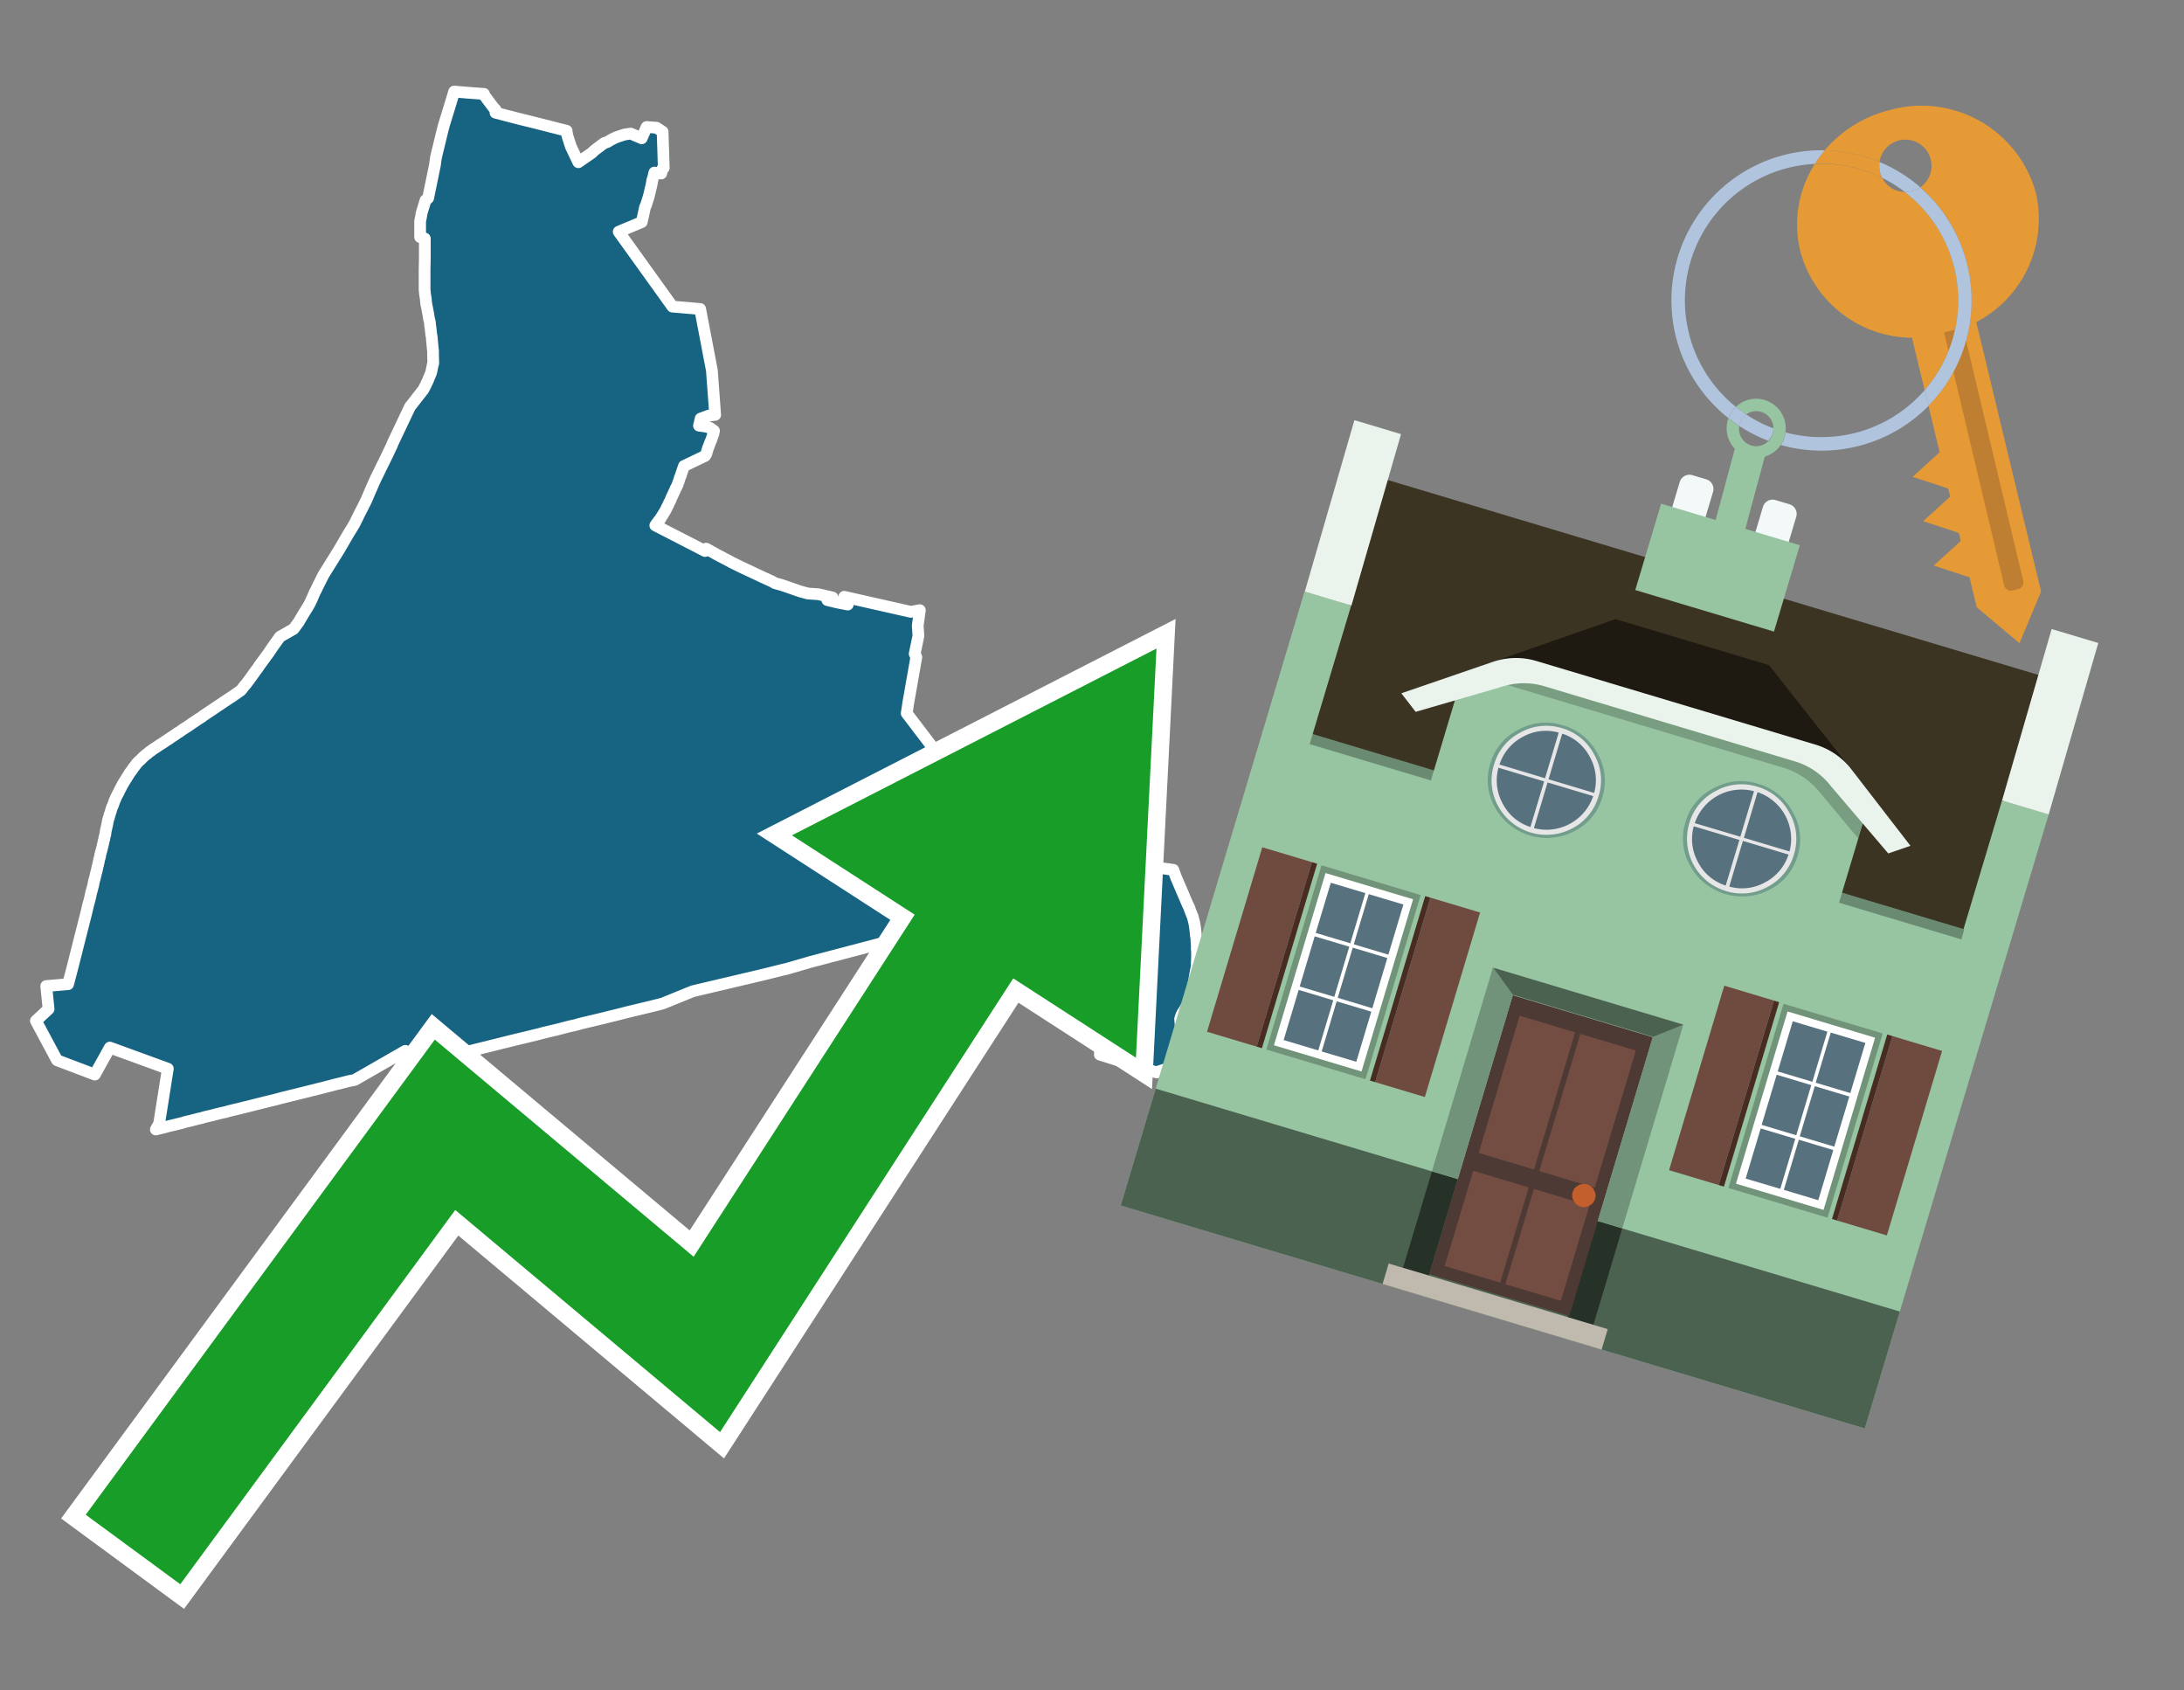
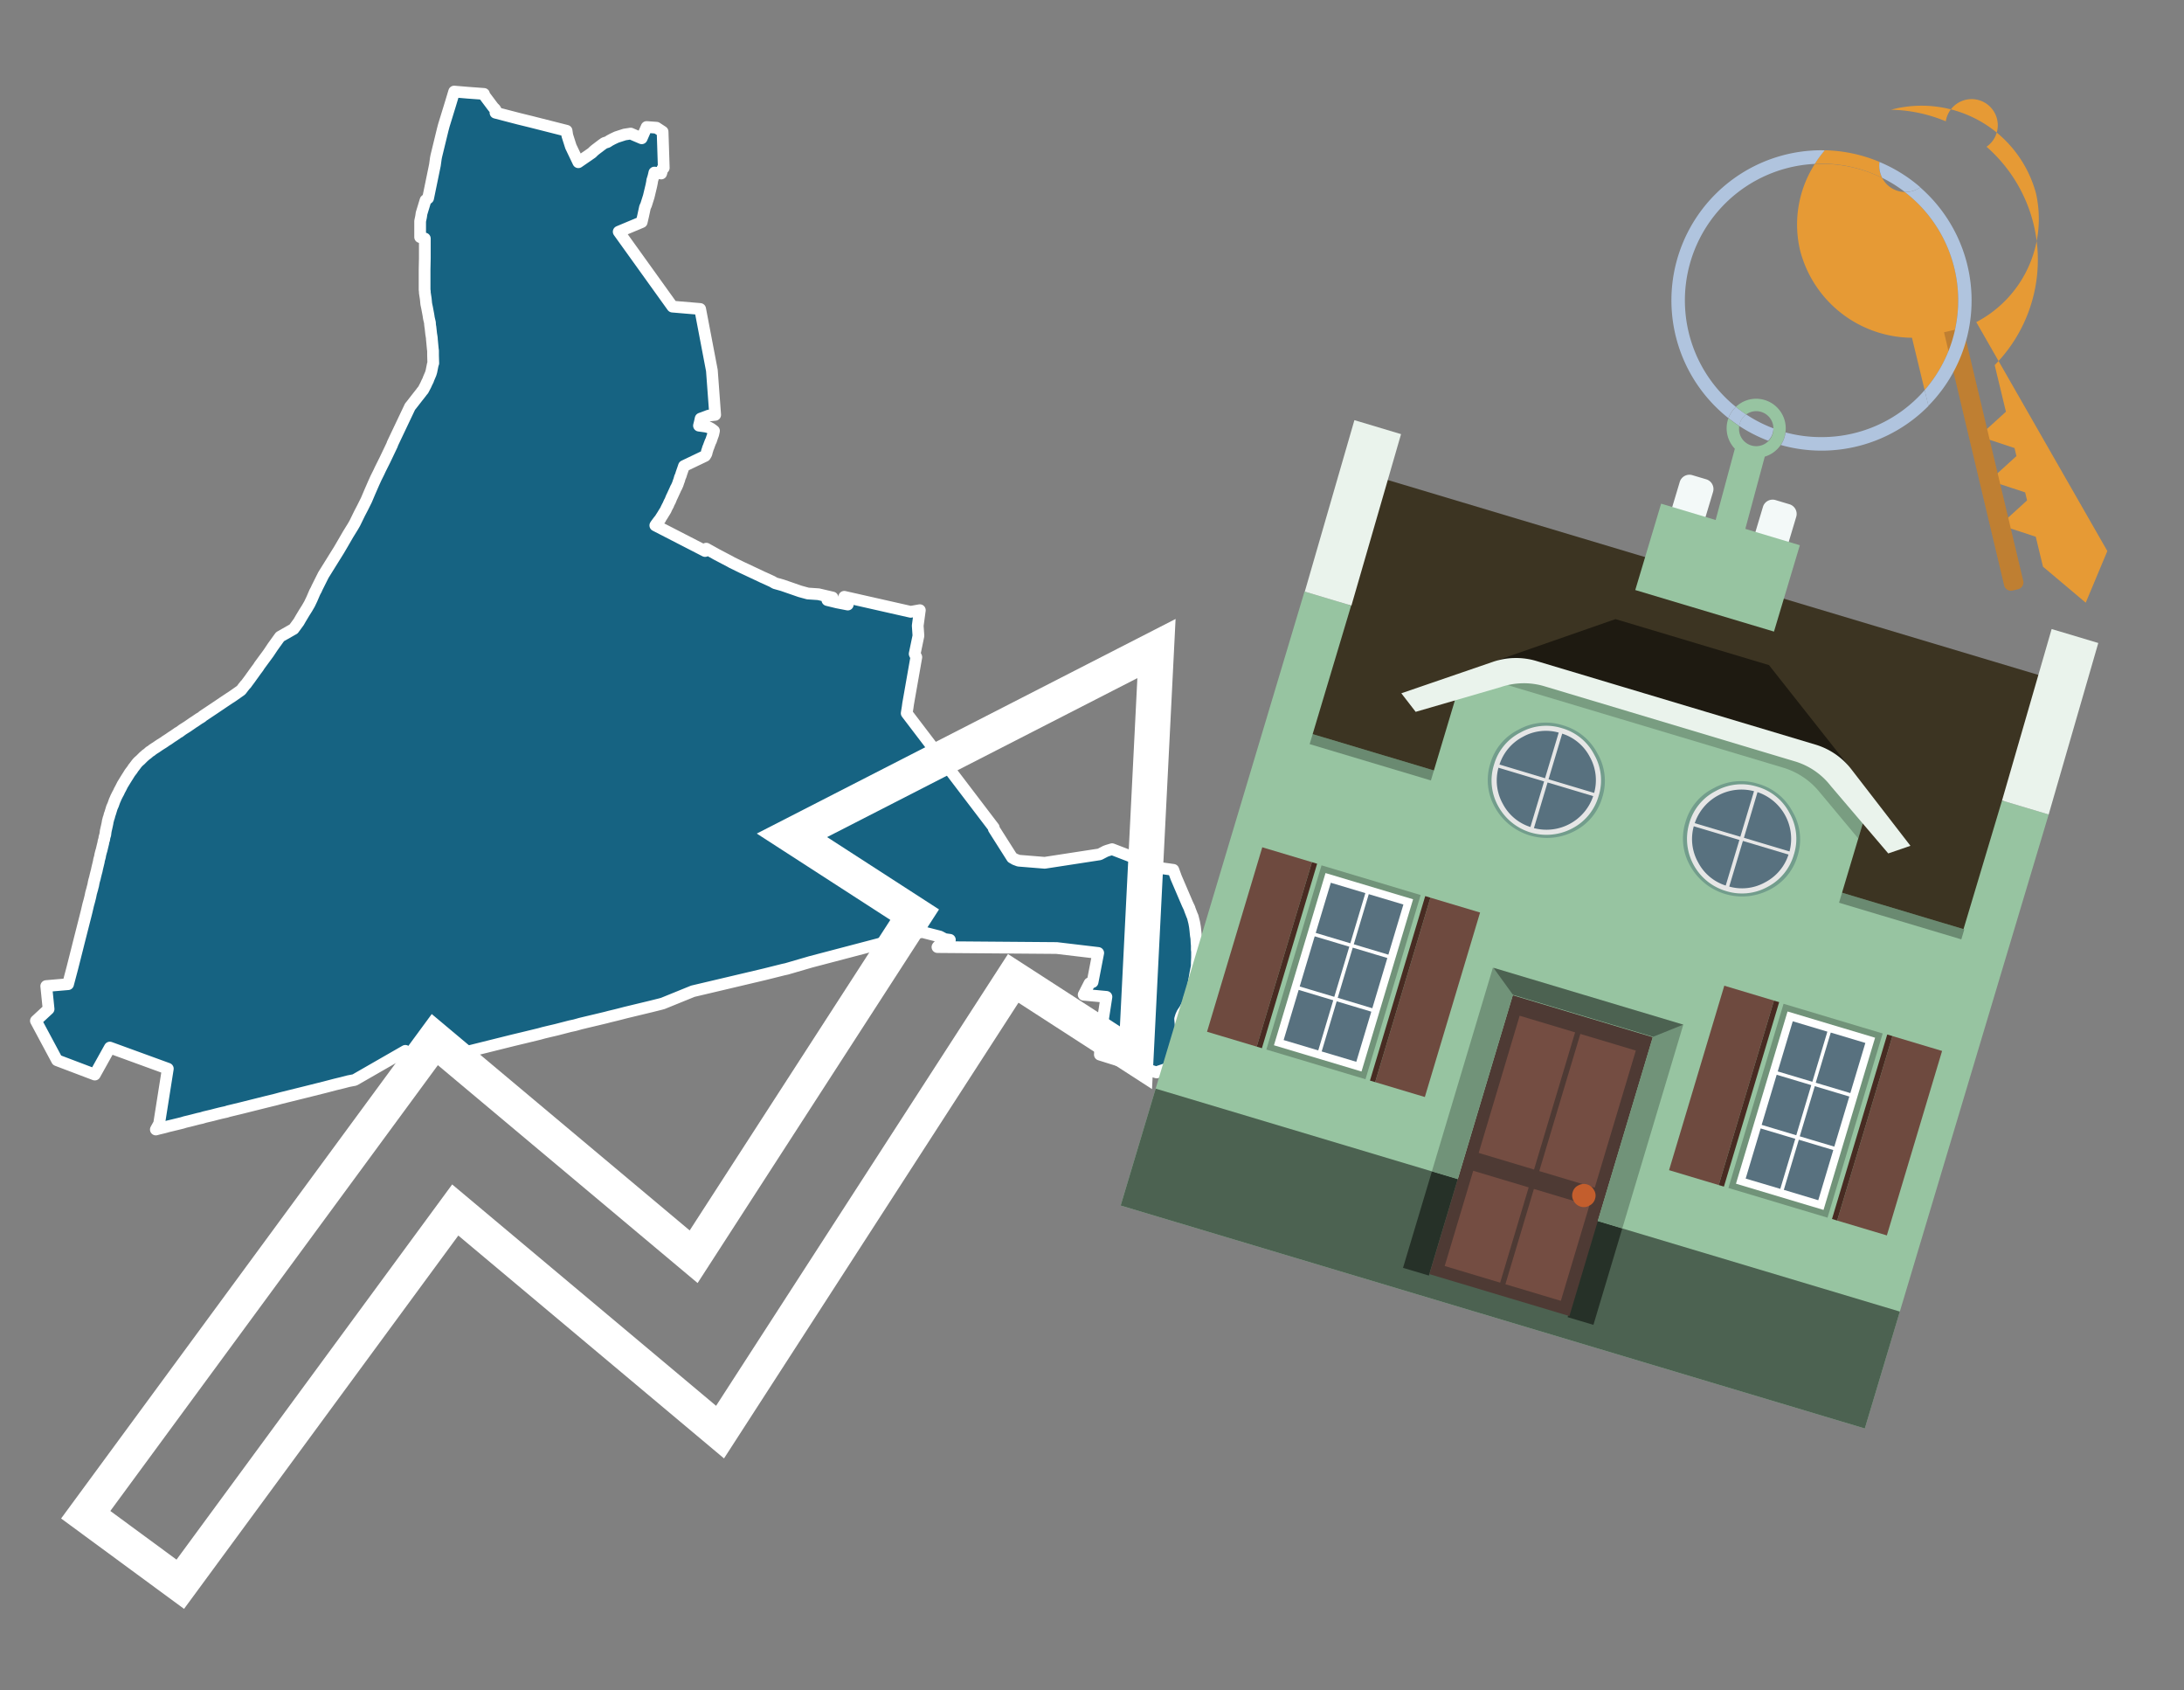
<svg xmlns="http://www.w3.org/2000/svg" id="Text" width="93.05" height="72" viewBox="0 0 93.05 72">
  <rect x="0" y="0" width="93.05" height="72" fill="#808080" stroke="none" />
  <polygon points="1.53,43.48 2.07,42.98 1.97,42 2.9,41.92 3.08,41.24 3.29,40.41 3.36,40.13 3.66,38.95 3.69,38.83 3.76,38.53 3.78,38.46 3.81,38.35 3.85,38.19 3.88,38.04 3.92,37.9 3.93,37.87 3.94,37.82 3.97,37.71 3.99,37.6 4.01,37.51 4.04,37.41 4.06,37.32 4.1,37.16 4.12,37.09 4.14,36.99 4.21,36.7 4.22,36.63 4.26,36.49 4.27,36.42 4.29,36.34 4.3,36.3 4.33,36.2 4.37,36.03 4.4,35.91 4.41,35.84 4.44,35.75 4.45,35.67 4.47,35.6 4.49,35.54 4.49,35.49 4.5,35.46 4.5,35.42 4.52,35.33 4.55,35.2 4.58,35.06 4.59,34.99 4.6,34.95 4.61,34.92 4.62,34.87 4.65,34.79 4.67,34.7 4.69,34.65 4.7,34.62 4.73,34.52 4.77,34.39 4.82,34.28 4.88,34.11 4.92,34.02 4.94,33.97 4.97,33.91 5.01,33.83 5.06,33.74 5.08,33.69 5.15,33.56 5.18,33.5 5.22,33.42 5.3,33.29 5.33,33.24 5.38,33.16 5.43,33.08 5.45,33.05 5.48,33 5.53,32.92 5.59,32.84 5.63,32.79 5.68,32.71 5.73,32.65 5.75,32.62 5.79,32.57 5.81,32.54 5.87,32.47 5.91,32.43 5.98,32.37 6.01,32.34 6.07,32.28 6.12,32.23 6.18,32.18 6.21,32.15 6.27,32.11 6.34,32.05 6.37,32.02 6.44,31.98 6.5,31.93 6.59,31.87 6.64,31.84 6.8,31.73 6.88,31.68 6.96,31.63 7.02,31.59 7.06,31.56 7.14,31.51 7.23,31.45 7.3,31.4 7.41,31.33 7.54,31.24 7.58,31.21 7.64,31.18 7.76,31.09 7.82,31.05 7.98,30.95 8.24,30.77 8.29,30.74 8.48,30.61 8.55,30.57 8.61,30.53 8.64,30.5 8.88,30.34 9.15,30.16 9.55,29.89 9.79,29.73 9.84,29.7 10,29.59 10.27,29.4 10.34,29.31 10.36,29.28 10.41,29.22 10.44,29.18 10.49,29.13 10.54,29.06 10.63,28.94 10.73,28.8 10.91,28.55 11,28.43 11.02,28.4 11.05,28.35 11.44,27.82 11.62,27.55 11.85,27.23 11.93,27.12 12.51,26.79 12.73,26.49 12.81,26.35 12.9,26.2 12.96,26.1 13.08,25.91 13.19,25.72 13.29,25.51 13.41,25.23 13.48,25.1 13.5,25.05 13.68,24.69 13.78,24.49 14.44,23.43 14.54,23.26 14.61,23.14 14.83,22.76 15.04,22.42 15.12,22.28 15.32,21.87 15.44,21.64 15.61,21.3 15.64,21.23 15.75,20.97 15.92,20.58 16.02,20.36 16.14,20.12 16.2,19.99 16.32,19.75 16.4,19.59 16.71,18.94 16.72,18.9 17.47,17.32 17.52,17.26 17.8,16.9 17.95,16.71 17.97,16.68 18.03,16.61 18.14,16.4 18.18,16.31 18.24,16.19 18.26,16.13 18.35,15.92 18.38,15.82 18.41,15.67 18.44,15.52 18.46,15.47 18.45,15.13 18.45,15.1 18.45,15.03 18.45,14.94 18.44,14.87 18.41,14.55 18.4,14.45 18.4,14.42 18.39,14.34 18.37,14.22 18.34,13.94 18.33,13.89 18.32,13.8 18.32,13.75 18.28,13.58 18.27,13.53 18.26,13.46 18.25,13.4 18.22,13.24 18.21,13.19 18.2,13.13 18.17,12.99 18.16,12.94 18.14,12.73 18.1,12.47 18.1,12.41 18.09,12.35 18.09,12.32 18.09,11.9 18.09,11.85 18.09,11.82 18.09,11.47 18.1,11 18.1,10.75 18.1,10.41 18.1,10.16 17.9,10.1 17.9,9.51 17.9,9.42 17.94,9.23 17.96,9.09 18.13,8.53 18.24,8.44 18.53,7.03 18.57,6.74 18.59,6.64 18.86,5.53 18.91,5.34 18.95,5.21 19.19,4.43 19.35,3.9 19.94,3.95 20.62,4 20.61,4.03 20.97,4.51 21.04,4.6 21.08,4.63 21.12,4.69 21.11,4.75 21.11,4.8 22.11,5.06 22.6,5.18 24.14,5.57 24.17,5.77 24.32,6.24 24.64,6.91 25.22,6.51 25.29,6.44 25.36,6.38 25.65,6.16 25.75,6.09 25.88,6.05 25.97,5.99 26.1,5.92 26.27,5.84 26.61,5.73 26.87,5.69 27.34,5.89 27.55,5.41 27.97,5.44 28.23,5.61 28.28,7.15 28.22,7.19 28.19,7.32 28.17,7.39 27.88,7.35 27.85,7.48 27.84,7.52 27.81,7.62 27.79,7.68 27.78,7.76 27.75,7.91 27.64,8.37 27.58,8.56 27.57,8.59 27.53,8.72 27.48,8.83 27.4,9.2 27.34,9.46 26.36,9.87 28.65,13.06 29.83,13.16 30.33,15.78 30.47,17.67 30.2,17.7 29.85,17.83 29.82,17.97 29.79,18.09 29.78,18.13 30.07,18.17 30.19,18.2 30.3,18.26 30.42,18.35 30.39,18.49 30.38,18.52 30.35,18.6 30.32,18.69 30.31,18.72 30.3,18.75 30.29,18.78 30.27,18.81 30.21,18.97 30.2,19 30.19,19.03 30.17,19.07 30.16,19.1 30.14,19.17 30.12,19.22 30.11,19.28 30.09,19.34 30.04,19.42 29.14,19.85 29.12,19.91 29.11,19.94 29.03,20.17 29.01,20.24 28.99,20.29 28.97,20.33 28.95,20.4 28.94,20.44 28.91,20.52 28.9,20.55 28.87,20.64 28.85,20.68 28.83,20.73 28.79,20.8 28.76,20.87 28.7,21 28.64,21.13 28.61,21.19 28.55,21.34 28.52,21.39 28.48,21.48 28.47,21.51 28.44,21.56 28.38,21.68 28.37,21.71 28.31,21.81 28.29,21.84 28.23,21.94 28.14,22.08 28.13,22.11 28.08,22.16 28.02,22.24 27.96,22.32 27.94,22.35 27.92,22.38 30.04,23.47 30.09,23.37 30.45,23.57 30.52,23.61 31.13,23.93 31.18,23.96 31.61,24.17 32.42,24.55 32.48,24.58 32.55,24.61 32.9,24.77 33.02,24.84 33.34,24.93 34.09,25.19 34.42,25.28 34.87,25.31 35.47,25.45 35.25,25.56 35.66,25.66 36.12,25.75 35.97,25.42 38.8,26.06 39.19,25.99 39.1,26.65 39.13,27.08 38.97,27.85 39.04,27.99 38.69,29.98 38.67,30.13 38.63,30.38 42.34,35.25 42.34,35.3 42.39,35.38 43.12,36.53 43.19,36.57 43.24,36.6 43.4,36.66 44.51,36.75 46.85,36.39 47.1,36.26 47.18,36.23 47.38,36.17 48.99,36.79 49.01,36.82 49.06,36.87 49.13,36.91 49.2,36.94 49.99,37.05 50.11,37.38 50.59,38.5 50.68,38.69 50.69,38.73 50.79,38.99 50.81,39.03 50.82,39.06 50.86,39.22 50.87,39.26 50.88,39.3 50.91,39.47 50.92,39.55 50.93,39.64 50.95,39.84 50.97,39.96 50.98,40.16 50.99,40.27 50.99,40.45 51,40.53 51,40.78 50.99,41 50.99,41.14 50.98,41.2 50.93,41.45 50.84,41.97 50.76,42.26 50.75,42.3 50.67,42.52 50.66,42.56 50.65,42.62 50.65,42.65 50.64,42.7 50.58,42.81 50.47,43.01 50.37,43.16 50.32,43.27 50.28,43.4 50.31,43.76 50.37,44.15 50.42,44.45 50.42,44.65 50.37,44.84 50.36,44.87 50.32,44.99 50.31,45.03 50.29,45.06 50.16,45.25 49.92,45.43 49.8,45.49 49.54,45.58 49.36,45.64 49.28,45.68 46.86,44.92 46.92,43.89 47.14,42.46 46.17,42.37 46.42,41.88 46.55,41.83 46.79,40.59 45.02,40.38 39.94,40.34 39.96,40.31 40.04,40.24 40.47,40.03 40.25,40 40.04,39.89 39.3,39.7 39.1,39.73 37.93,40.08 34.54,40.97 33.51,41.27 33.37,41.3 32.57,41.5 31.3,41.8 29.52,42.22 28.24,42.74 28.13,42.77 27.73,42.87 26.65,43.13 26.42,43.19 26.22,43.24 25.97,43.3 25.82,43.34 25.36,43.45 24.98,43.54 24.73,43.6 24.59,43.64 24.48,43.67 24.29,43.71 23.98,43.79 23.71,43.86 23.41,43.93 23.16,43.99 22.98,44.04 22.32,44.2 21.86,44.31 19.29,44.95 17.48,45.39 17.27,44.76 15.11,46 14.85,46.05 14.58,46.12 14.29,46.19 13.83,46.31 12.99,46.52 11.98,46.77 11.76,46.83 11.35,46.93 10.83,47.06 10.47,47.15 10.27,47.2 9.98,47.27 9.73,47.33 9.64,47.36 9.5,47.39 9.37,47.42 9.21,47.46 9.06,47.5 8.72,47.58 8.59,47.62 8.45,47.65 8.22,47.71 8.06,47.75 7.89,47.79 7.76,47.83 7.35,47.93 7.18,47.97 7,48.02 6.75,48.08 6.64,48.11 6.78,47.86 7.15,45.52 4.68,44.62 4.04,45.77 2.43,45.16 " fill="#166382" stroke="#fff" stroke-linejoin="round" stroke-width="0.5" />
  <polygon points="49.272 27.624 33.741 35.58 38.97 38.959 29.553 53.529 18.525 44.281 3.652 64.518 7.681 67.479 19.396 51.538 30.678 60.999 43.169 41.673 48.398 45.053 49.272 27.624" fill="none" stroke="#fff" stroke-miterlimit="10" stroke-width="1.5" />
-   <polygon points="49.272 27.624 33.741 35.58 38.97 38.959 29.553 53.529 18.525 44.281 3.652 64.518 7.681 67.479 19.396 51.538 30.678 60.999 43.169 41.673 48.398 45.053 49.272 27.624" fill="#179d28" />
  <path d="M80.19,7.577a1.16,1.16,0,0,1-.094-.251,1.114,1.114,0,0,1-.018-.429A6.367,6.367,0,0,0,77.743,6.4a5.269,5.269,0,0,0-.423.577c.1,0,.192-.007.288-.007A5.794,5.794,0,0,1,80.19,7.577Z" fill="#e69a35" />
  <path d="M77.608,6.4A6.394,6.394,0,0,0,73.64,17.81a1.26,1.26,0,0,1,.317-.48A5.821,5.821,0,0,1,77.32,6.981a5.269,5.269,0,0,1,.423-.577Z" fill="#b0c4de" />
-   <path d="M84.2,13.72a4.962,4.962,0,0,0,2.545-5.48,5.047,5.047,0,0,0-6.179-3.566A5.322,5.322,0,0,0,77.743,6.4a6.367,6.367,0,0,1,2.335.493,1.114,1.114,0,1,1,1.736,1.084,6.392,6.392,0,0,1,.347,9.3l.479,1.985-.438.4-.716.648.92.3.6.2.082.341-.438.4-.716.648.92.3.605.2.082.341-.438.4-.716.649.92.3.605.2.307,1.274,1.821,1.534.921-2.2Z" fill="#e69a35" />
+   <path d="M84.2,13.72a4.962,4.962,0,0,0,2.545-5.48,5.047,5.047,0,0,0-6.179-3.566a6.367,6.367,0,0,1,2.335.493,1.114,1.114,0,1,1,1.736,1.084,6.392,6.392,0,0,1,.347,9.3l.479,1.985-.438.4-.716.648.92.3.6.2.082.341-.438.4-.716.648.92.3.605.2.082.341-.438.4-.716.649.92.3.605.2.307,1.274,1.821,1.534.921-2.2Z" fill="#e69a35" />
  <path d="M81.154,8.179a1.115,1.115,0,0,1-.964-.6,5.794,5.794,0,0,0-2.582-.6c-.1,0-.192,0-.288.007a4.783,4.783,0,0,0-.625,3.685,4.962,4.962,0,0,0,4.765,3.715L82,16.617a5.82,5.82,0,0,0-.846-8.438Z" fill="#e69a35" />
  <path d="M74.1,18.142a6.386,6.386,0,0,0,1.232.63.73.73,0,0,0,.224-.527h0a5.783,5.783,0,0,1-1.159-.593A.733.733,0,0,0,74.1,18.142Z" fill="#b0c4de" />
  <path d="M74.4,17.652q-.228-.152-.44-.322a1.26,1.26,0,0,0-.317.48c.148.117.3.228.46.332A.733.733,0,0,1,74.4,17.652Z" fill="#b0c4de" />
  <path d="M74.824,16.984a1.257,1.257,0,0,0-.867.346c.141.114.288.222.44.322a.731.731,0,0,1,1.159.593h0a.732.732,0,1,1-1.463,0,.7.7,0,0,1,.007-.1c-.158-.1-.312-.215-.46-.332a1.258,1.258,0,0,0,.273,1.3l-.979,3.635,1.275.341.98-3.639a1.266,1.266,0,0,0,.681-.5,1.249,1.249,0,0,0,.2-.538,1.328,1.328,0,0,0,.012-.168A1.262,1.262,0,0,0,74.824,16.984Z" fill="#97c4a1" />
  <path d="M85.974,25.1l-.226.053a.3.3,0,0,1-.362-.223l-2.56-10.777.81-.193L86.2,24.736A.3.3,0,0,1,85.974,25.1Z" fill="#bf7f32" />
  <path d="M80.1,7.326a1.16,1.16,0,0,0,.094.251,5.833,5.833,0,0,1,.964.6,1.137,1.137,0,0,0,.287-.031,1.108,1.108,0,0,0,.373-.167A6.371,6.371,0,0,0,80.078,6.9,1.114,1.114,0,0,0,80.1,7.326Z" fill="#b0c4de" />
  <path d="M77.608,18.618a5.836,5.836,0,0,1-1.534-.2,1.24,1.24,0,0,1-.2.537,6.4,6.4,0,0,0,6.291-1.666L82,16.617A5.807,5.807,0,0,1,77.608,18.618Z" fill="#b0c4de" />
  <path d="M81.814,7.981a1.108,1.108,0,0,1-.373.167,1.137,1.137,0,0,1-.287.031A5.82,5.82,0,0,1,82,16.617l.161.667a6.392,6.392,0,0,0-.347-9.3Z" fill="#b0c4de" />
  <polygon points="83.79 39.753 55.78 31.364 58.988 20.404 86.964 28.783 83.79 39.753 83.79 39.753" fill="#3c3422" fill-rule="evenodd" />
  <polygon points="81.705 53.32 87.284 34.692 85.297 34.097 83.656 39.575 55.926 31.269 57.567 25.791 55.579 25.196 47.746 51.348 79.451 60.844 81.705 53.32" fill="#97c4a1" fill-rule="evenodd" />
  <rect x="69.522" y="21.148" width="0.444" height="28.983" transform="translate(15.592 92.226) rotate(-73.326)" opacity="0.3" />
  <polygon points="87.284 34.692 85.297 34.097 87.411 26.793 89.398 27.388 87.284 34.692 87.284 34.692" fill="#eaf3ec" fill-rule="evenodd" />
  <polygon points="57.578 25.794 55.591 25.199 57.705 17.896 59.692 18.491 57.578 25.794 57.578 25.794" fill="#eaf3ec" fill-rule="evenodd" />
  <polygon points="79.451 60.844 80.943 55.865 49.238 46.369 47.747 51.348 79.451 60.844 79.451 60.844" fill="#4c6251" fill-rule="evenodd" />
  <path d="M71.566,20.528l-.522,1.743,1.418.425.523-1.744a.432.432,0,0,0-.289-.536l-.593-.177A.431.431,0,0,0,71.566,20.528Z" fill="#f3f9f8" fill-rule="evenodd" />
  <path d="M75.111,21.589l-.522,1.743,1.418.425.522-1.743a.43.43,0,0,0-.289-.536l-.593-.178A.43.43,0,0,0,75.111,21.589Z" fill="#f3f9f8" fill-rule="evenodd" />
  <polygon points="75.368 28.329 68.829 26.37 63.807 28.121 78.733 32.591 75.368 28.329" fill="#1e1a11" />
  <polygon points="78.248 32.422 64.442 28.287 62.236 28.998 60.064 36.247 77.453 41.455 79.651 34.116 78.248 32.422" fill="#97c4a1" />
  <path d="M77.74,32.516S65.088,28.725,65,28.7l-.938.43,11.892,3.562a3.175,3.175,0,0,1,1.532,1l1.685,2.02.327-1.09Z" fill-rule="evenodd" opacity="0.2" />
  <path d="M77.35,31.716,65.458,28.154a3.041,3.041,0,0,0-1.854.037l-3.9,1.339.611.79,3.626-1.054a3.045,3.045,0,0,1,1.855-.037l10.673,3.2A3.028,3.028,0,0,1,78,33.477l2.45,2.874.945-.325-2.518-3.26A3.036,3.036,0,0,0,77.35,31.716Z" fill="#eaf3ec" />
  <polygon points="76.683 23.223 70.773 21.453 69.671 25.132 75.581 26.902 76.683 23.223 76.683 23.223" fill="#97c4a1" fill-rule="evenodd" />
  <g id="Symbol_9_0_Layer2_0_MEMBER_8_MEMBER_21_MEMBER_0_FILL" data-name="Symbol 9 0 Layer2 0 MEMBER 8 MEMBER 21 MEMBER 0 FILL">
    <path d="M66.584,30.892a2.39,2.39,0,0,0-1.891.189,2.317,2.317,0,0,0-1.2,1.448A2.345,2.345,0,0,0,63.7,34.4a2.528,2.528,0,0,0,3.367,1.008,2.339,2.339,0,0,0,1.2-1.447,2.313,2.313,0,0,0-.208-1.87A2.394,2.394,0,0,0,66.584,30.892Z" fill="#729d8c" />
  </g>
  <g id="Symbol_9_0_Layer2_0_MEMBER_8_MEMBER_21_MEMBER_1_FILL" data-name="Symbol 9 0 Layer2 0 MEMBER 8 MEMBER 21 MEMBER 1 FILL">
    <path d="M66.547,31.016a2.241,2.241,0,0,0-1.769.185,2.213,2.213,0,0,0-1.127,1.376,2.239,2.239,0,0,0,.185,1.768,2.341,2.341,0,0,0,3.145.942,2.234,2.234,0,0,0,1.126-1.376,2.207,2.207,0,0,0-.185-1.768A2.237,2.237,0,0,0,66.547,31.016Z" fill="#e6e6e6" />
  </g>
  <g id="Symbol_9_0_Layer2_0_MEMBER_8_MEMBER_21_MEMBER_2_MEMBER_0_FILL" data-name="Symbol 9 0 Layer2 0 MEMBER 8 MEMBER 21 MEMBER 2 MEMBER 0 FILL">
    <path d="M65.787,33.284,63.843,32.7a2.036,2.036,0,0,0,.186,1.539,2.015,2.015,0,0,0,1.175.986Z" fill="#58717f" />
  </g>
  <g id="Symbol_9_0_Layer2_0_MEMBER_8_MEMBER_21_MEMBER_2_MEMBER_1_FILL" data-name="Symbol 9 0 Layer2 0 MEMBER 8 MEMBER 21 MEMBER 2 MEMBER 1 FILL">
    <path d="M65.827,33.148l.582-1.944a2.01,2.01,0,0,0-1.523.178,2.037,2.037,0,0,0-1,1.183Z" fill="#58717f" />
  </g>
  <g id="Symbol_9_0_Layer2_0_MEMBER_8_MEMBER_21_MEMBER_2_MEMBER_2_FILL" data-name="Symbol 9 0 Layer2 0 MEMBER 8 MEMBER 21 MEMBER 2 MEMBER 2 FILL">
    <path d="M67.878,33.91l-1.943-.582-.582,1.944a2.1,2.1,0,0,0,2.525-1.362Z" fill="#58717f" />
  </g>
  <g id="Symbol_9_0_Layer2_0_MEMBER_8_MEMBER_21_MEMBER_2_MEMBER_3_FILL" data-name="Symbol 9 0 Layer2 0 MEMBER 8 MEMBER 21 MEMBER 2 MEMBER 3 FILL">
    <path d="M66.558,31.249l-.582,1.943,1.943.582a2.031,2.031,0,0,0-.186-1.539A2.009,2.009,0,0,0,66.558,31.249Z" fill="#58717f" />
  </g>
  <g id="Symbol_9_0_Layer2_0_MEMBER_8_MEMBER_21_MEMBER_0_FILL-2" data-name="Symbol 9 0 Layer2 0 MEMBER 8 MEMBER 21 MEMBER 0 FILL">
    <path d="M74.9,33.384a2.4,2.4,0,0,0-1.891.189,2.316,2.316,0,0,0-1.2,1.448,2.341,2.341,0,0,0,.209,1.87A2.527,2.527,0,0,0,75.387,37.9a2.345,2.345,0,0,0,1.2-1.447,2.314,2.314,0,0,0-.209-1.87A2.389,2.389,0,0,0,74.9,33.384Z" fill="#729d8c" />
  </g>
  <g id="Symbol_9_0_Layer2_0_MEMBER_8_MEMBER_21_MEMBER_1_FILL-2" data-name="Symbol 9 0 Layer2 0 MEMBER 8 MEMBER 21 MEMBER 1 FILL">
    <path d="M74.867,33.508a2.239,2.239,0,0,0-1.768.185,2.21,2.21,0,0,0-1.127,1.376,2.316,2.316,0,0,0,1.564,2.883,2.261,2.261,0,0,0,1.765-.173A2.237,2.237,0,0,0,76.428,36.4a2.209,2.209,0,0,0-.185-1.769A2.239,2.239,0,0,0,74.867,33.508Z" fill="#e6e6e6" />
  </g>
  <g id="Symbol_9_0_Layer2_0_MEMBER_8_MEMBER_21_MEMBER_2_MEMBER_0_FILL-2" data-name="Symbol 9 0 Layer2 0 MEMBER 8 MEMBER 21 MEMBER 2 MEMBER 0 FILL">
    <path d="M74.107,35.776l-1.943-.582a2.031,2.031,0,0,0,.186,1.539,2.009,2.009,0,0,0,1.175.986Z" fill="#58717f" />
  </g>
  <g id="Symbol_9_0_Layer2_0_MEMBER_8_MEMBER_21_MEMBER_2_MEMBER_1_FILL-2" data-name="Symbol 9 0 Layer2 0 MEMBER 8 MEMBER 21 MEMBER 2 MEMBER 1 FILL">
    <path d="M74.148,35.64,74.73,33.7a2.1,2.1,0,0,0-2.525,1.362Z" fill="#58717f" />
  </g>
  <g id="Symbol_9_0_Layer2_0_MEMBER_8_MEMBER_21_MEMBER_2_MEMBER_2_FILL-2" data-name="Symbol 9 0 Layer2 0 MEMBER 8 MEMBER 21 MEMBER 2 MEMBER 2 FILL">
    <path d="M76.2,36.4l-1.943-.582-.582,1.944a2.015,2.015,0,0,0,1.523-.178A2.036,2.036,0,0,0,76.2,36.4Z" fill="#58717f" />
  </g>
  <g id="Symbol_9_0_Layer2_0_MEMBER_8_MEMBER_21_MEMBER_2_MEMBER_3_FILL-2" data-name="Symbol 9 0 Layer2 0 MEMBER 8 MEMBER 21 MEMBER 2 MEMBER 3 FILL">
    <path d="M74.879,33.741,74.3,35.684l1.943.582a2.1,2.1,0,0,0-1.361-2.525Z" fill="#58717f" />
  </g>
  <polygon points="51.426 43.946 53.542 44.58 55.896 36.723 53.78 36.089 51.426 43.946 51.426 43.946" fill="#6e4a3f" fill-rule="evenodd" />
  <polygon points="53.542 44.58 53.764 44.647 56.117 36.789 55.896 36.723 53.542 44.58 53.542 44.58" fill="#482b22" fill-rule="evenodd" />
  <polygon points="60.706 46.726 58.59 46.092 60.943 38.235 63.059 38.868 60.706 46.726 60.706 46.726" fill="#6e4a3f" fill-rule="evenodd" />
  <polygon points="58.59 46.092 58.368 46.026 60.722 38.168 60.943 38.235 58.59 46.092 58.59 46.092" fill="#482b22" fill-rule="evenodd" />
  <rect x="53.146" y="39.209" width="8.19" height="4.408" transform="translate(1.145 84.365) rotate(-73.326)" fill="#719379" />
  <polygon points="60.205 38.304 56.474 37.187 54.277 44.522 58.008 45.639 60.205 38.304 60.205 38.304" fill="#fff" fill-rule="evenodd" />
  <path d="M59.792,38.527l-.64,2.136-1.474-.442.639-2.135,1.475.441Zm-1.621-.485-.64,2.136-1.474-.442L56.7,37.6l1.474.442Zm-2.158,1.84,1.475.441-.64,2.136-1.474-.441.639-2.136Zm-.683,2.282,1.474.441-.639,2.136L54.69,44.3l.64-2.135Zm.981,2.621.639-2.136,1.475.442-.64,2.135-1.474-.441Zm2.158-1.84L56.994,42.5l.64-2.136,1.474.442-.639,2.136Z" fill="#58717f" fill-rule="evenodd" />
  <polygon points="80.39 52.621 78.274 51.988 80.628 44.13 82.743 44.764 80.39 52.621 80.39 52.621" fill="#6e4a3f" fill-rule="evenodd" />
  <polygon points="78.274 51.988 78.053 51.921 80.406 44.064 80.628 44.13 78.274 51.988 78.274 51.988" fill="#482b22" fill-rule="evenodd" />
  <polygon points="71.111 49.842 73.227 50.476 75.58 42.619 73.464 41.985 71.111 49.842 71.111 49.842" fill="#6e4a3f" fill-rule="evenodd" />
  <polygon points="73.227 50.476 73.448 50.542 75.802 42.685 75.58 42.619 73.227 50.476 73.227 50.476" fill="#482b22" fill-rule="evenodd" />
  <rect x="72.83" y="45.105" width="8.19" height="4.408" transform="translate(9.534 107.426) rotate(-73.326)" fill="#719379" />
  <polygon points="76.159 43.083 79.889 44.2 77.692 51.535 73.962 50.418 76.159 43.083 76.159 43.083" fill="#fff" fill-rule="evenodd" />
  <path d="M76.381,43.5l1.475.442-.64,2.135-1.475-.441.64-2.136ZM78,43.981l1.474.442-.64,2.136-1.474-.442L78,43.981Zm.791,2.724-.64,2.135L76.679,48.4l.64-2.136,1.474.442Zm-.684,2.282-.639,2.135L76,50.68l.64-2.135,1.474.442Zm-2.26,1.65L74.375,50.2l.639-2.135,1.475.441-.64,2.136Zm-.791-2.724.64-2.135,1.474.441-.639,2.136-1.475-.442Z" fill="#58717f" fill-rule="evenodd" />
  <polygon points="67.888 56.431 69.118 52.323 68.019 51.994 66.789 56.102 67.888 56.431 67.888 56.431" fill="#263128" fill-rule="evenodd" />
  <polygon points="60.877 54.331 62.108 50.223 61.007 49.894 59.776 54.002 60.877 54.331 60.877 54.331" fill="#263128" fill-rule="evenodd" />
  <g id="Symbol_9_0_Layer2_0_MEMBER_8_MEMBER_12_MEMBER_0_FILL" data-name="Symbol 9 0 Layer2 0 MEMBER 8 MEMBER 12 MEMBER 0 FILL">
    <path d="M70.418,44.178l-5.965-1.786L60.9,54.27l5.964,1.786Z" fill="#4e3a34" />
  </g>
  <g id="Symbol_9_0_Layer2_0_MEMBER_8_MEMBER_12_MEMBER_1_MEMBER_0_FILL" data-name="Symbol 9 0 Layer2 0 MEMBER 8 MEMBER 12 MEMBER 1 MEMBER 0 FILL">
    <path d="M65.358,49.815l1.75-5.843-2.363-.708L63,49.107Z" fill="#744d42" />
  </g>
  <g id="Symbol_9_0_Layer2_0_MEMBER_8_MEMBER_12_MEMBER_1_MEMBER_1_FILL" data-name="Symbol 9 0 Layer2 0 MEMBER 8 MEMBER 12 MEMBER 1 MEMBER 1 FILL">
    <path d="M67.331,44.039l-1.75,5.842,2.364.708,1.75-5.842Z" fill="#744d42" />
  </g>
  <g id="Symbol_9_0_Layer2_0_MEMBER_8_MEMBER_12_MEMBER_2_MEMBER_0_FILL" data-name="Symbol 9 0 Layer2 0 MEMBER 8 MEMBER 12 MEMBER 2 MEMBER 0 FILL">
    <path d="M63.915,54.633l1.215-4.058-2.363-.707-1.215,4.057Z" fill="#744d42" />
  </g>
  <g id="Symbol_9_0_Layer2_0_MEMBER_8_MEMBER_12_MEMBER_2_MEMBER_1_FILL" data-name="Symbol 9 0 Layer2 0 MEMBER 8 MEMBER 12 MEMBER 2 MEMBER 1 FILL">
    <path d="M66.5,55.407l1.215-4.057-2.363-.708L64.138,54.7Z" fill="#744d42" />
  </g>
  <g id="Symbol_9_0_Layer2_0_MEMBER_8_MEMBER_13_FILL" data-name="Symbol 9 0 Layer2 0 MEMBER 8 MEMBER 13 FILL">
    <path d="M67.959,51.058a.439.439,0,0,0-.045-.367.487.487,0,0,0-.669-.2.445.445,0,0,0-.239.282.457.457,0,0,0,.041.378.481.481,0,0,0,.293.242.459.459,0,0,0,.377-.042A.453.453,0,0,0,67.959,51.058Z" fill="#c35e2d" />
  </g>
  <g id="Symbol_9_0_Layer2_0_MEMBER_8_MEMBER_14_FILL" data-name="Symbol 9 0 Layer2 0 MEMBER 8 MEMBER 14 FILL">
    <path d="M64.557,42.047l-.951-.833-2.6,8.68,1.1.329Z" fill="#719379" />
  </g>
  <g id="Symbol_9_0_Layer2_0_MEMBER_8_MEMBER_15_FILL" data-name="Symbol 9 0 Layer2 0 MEMBER 8 MEMBER 15 FILL">
    <path d="M71.718,43.643l-1.2.19L68.072,52.01l1.046.313Z" fill="#719379" />
  </g>
  <g id="Symbol_9_0_Layer2_0_MEMBER_8_MEMBER_16_FILL" data-name="Symbol 9 0 Layer2 0 MEMBER 8 MEMBER 16 FILL">
    <path d="M63.627,41.22l.836,1.156,5.961,1.786,1.294-.519Z" fill="#4c6251" />
  </g>
-   <polygon points="58.905 54.69 59.166 53.819 68.498 56.614 68.237 57.485 58.905 54.69 58.905 54.69" fill="#c0b9ad" fill-rule="evenodd" />
</svg>